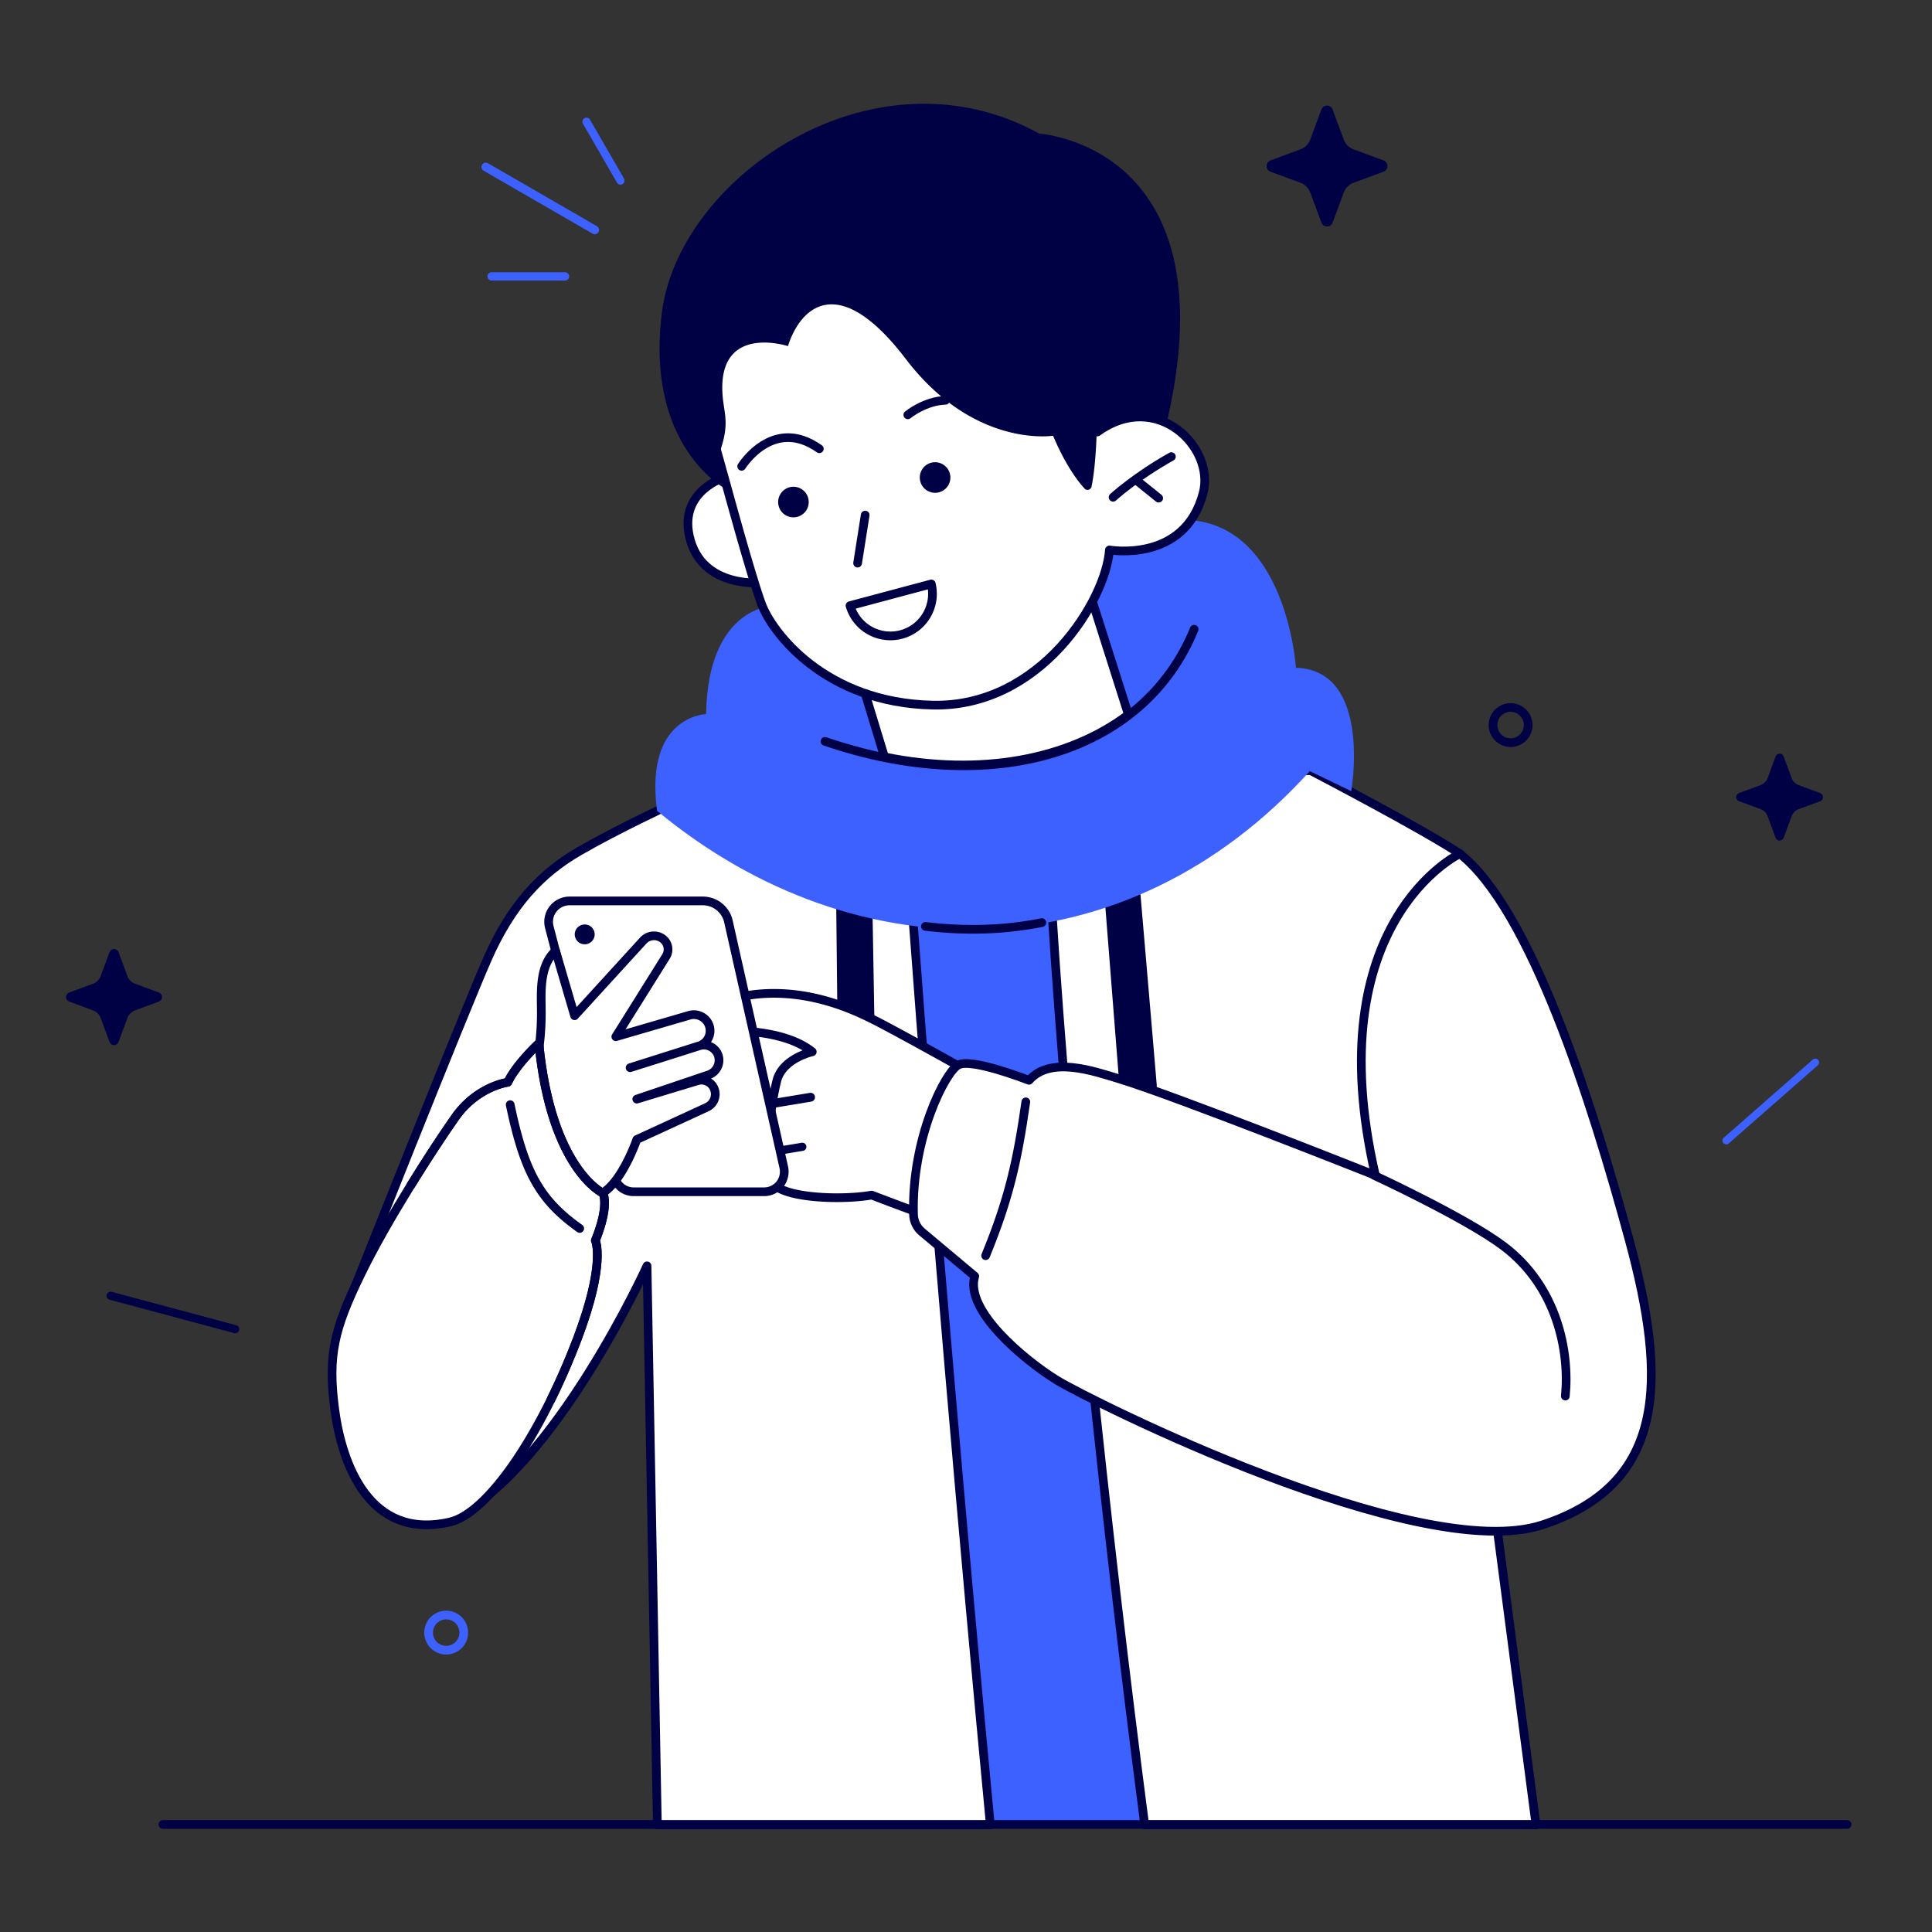
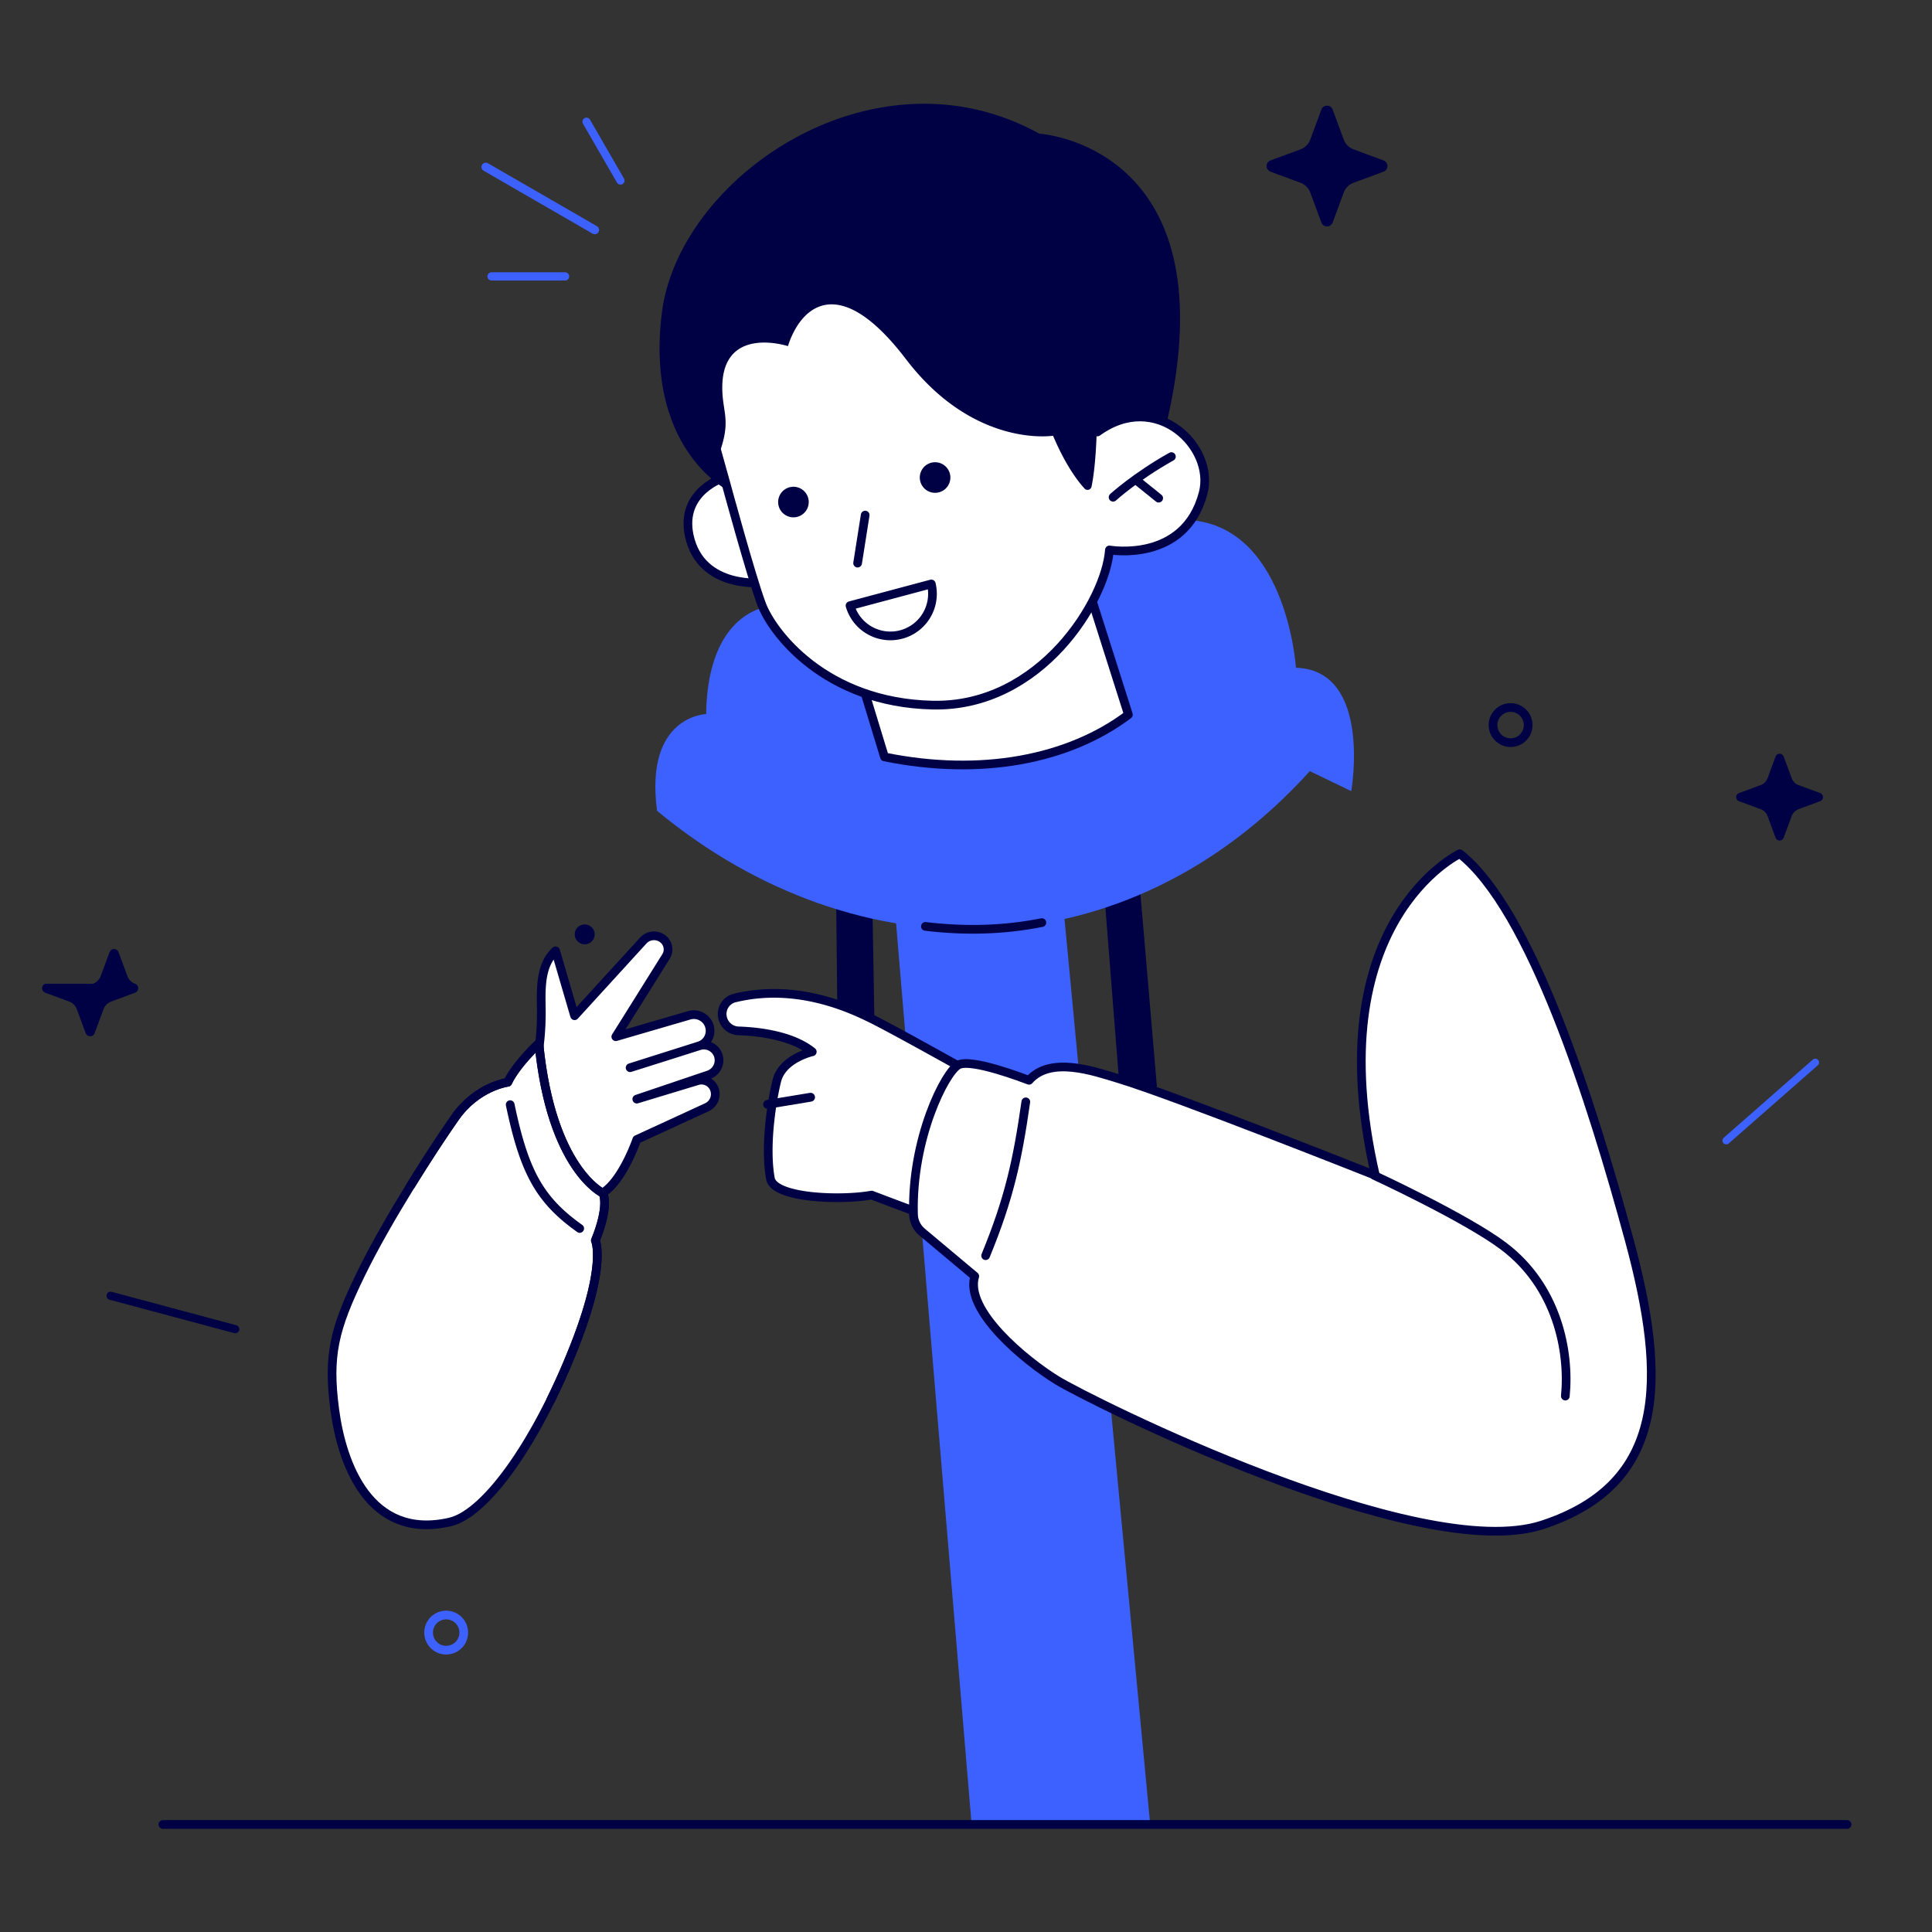
<svg xmlns="http://www.w3.org/2000/svg" width="160" height="160" fill="none">
  <rect width="100%" height="100%" fill="#333333" stroke="none" />
  <path fill-rule="evenodd" clip-rule="evenodd" d="M80.467 151.121h14.79l-7.279-76.927-14.029-.835 6.518 77.762z" fill="#3D61FF" />
-   <path fill-rule="evenodd" clip-rule="evenodd" d="M94.799 151.118c-3.199-24.436-6.345-54.154-7.685-75.751l16.985-11.539h4.469s9.552 4.978 12.422 6.94l2.662 53.26 3.553 27.09H94.799zm-40.359.011l-.856-46.297s-7.572 16.692-16 20.875l-8.436-18.515s9.214-23.205 11.202-27.733c1.988-4.527 4.452-7.133 7.615-8.96 3.156-1.83 7.685-3.936 7.685-3.936l16.83 5.902 3.086 3.075c1.703 23.172 4.27 52.821 6.448 75.589H54.44z" fill="#fff" stroke="#000045" stroke-width=".72" stroke-miterlimit="1.5" stroke-linecap="round" stroke-linejoin="round" />
  <path fill-rule="evenodd" clip-rule="evenodd" d="M91.497 74.561l1.227 15.578c.06.778.709 1.383 1.495 1.383.441 0 .865-.182 1.167-.51a1.61 1.61 0 00.407-1.202c-.38-4.495-1.392-16.294-1.392-16.294l-2.904 1.045zm-22.264-1.408s.124 11.558.169 15.625c.007.78.613 1.427 1.397 1.48.44.03.875-.122 1.2-.429a1.61 1.61 0 00.486-1.171c-.074-4.51-.284-16.352-.284-16.352l-2.968.847z" fill="#000045" />
  <path fill-rule="evenodd" clip-rule="evenodd" d="M63.801 50.21s-5.186.226-5.324 8.928c0 0-5.109.126-4.063 8.01 16.657 13.789 38.95 13.417 54.06-3.285l3.431 1.655s1.764-10.012-4.581-10.22c0 0-.778-12.272-9.448-12.251-9.474.023-34.075 7.162-34.075 7.162z" fill="#3D61FF" />
  <path d="M76.638 76.72c3.37.409 6.586.296 9.646-.314" stroke="#000045" stroke-width=".72" stroke-miterlimit="1.5" stroke-linecap="round" stroke-linejoin="round" />
  <path fill-rule="evenodd" clip-rule="evenodd" d="M71.633 57.384l1.616 5.3c7.987 1.625 15.257.229 20.201-3.5l-3.267-10.278-11.869 5.686-6.681 2.792zM59.998 39.531s-3.7 1.115-2.921 4.812c.968 4.57 6.266 3.901 6.266 3.901l-3.345-8.713z" fill="#fff" stroke="#000045" stroke-width=".72" stroke-miterlimit="1.5" stroke-linecap="round" stroke-linejoin="round" />
-   <path d="M68.322 61.397c13.684 4.684 26.347 1.082 30.574-9.288" stroke="#000045" stroke-width=".72" stroke-miterlimit="1.5" stroke-linecap="round" stroke-linejoin="round" />
  <path fill-rule="evenodd" clip-rule="evenodd" d="M60.145 40.13s2.04 7.51 2.913 9.87c.864 2.36 5.256 8.207 14.193 8.395 8.938.188 14.332-8.701 14.626-12.851 0 0 6.233 1.12 7.762-4.711 1.003-3.792-3.864-8.616-8.756-5.059L83.06 25.24l-15.775-3.834-9.81 9.15 2.67 9.574z" fill="#fff" stroke="#000045" stroke-width=".72" stroke-miterlimit="1.5" stroke-linecap="round" stroke-linejoin="round" />
  <path clip-rule="evenodd" d="M70.396 50.158a3.484 3.484 0 006.73-1.798l-6.73 1.798z" stroke="#000045" stroke-width=".72" stroke-miterlimit="1.5" stroke-linecap="round" stroke-linejoin="round" />
  <path fill-rule="evenodd" clip-rule="evenodd" d="M59.497 37.736l.76 2.852s-6.846-3.405-5.445-14.67c1.4-11.267 17.573-22.414 31.265-14.846 0 0 15.922.96 10.537 23.97 0 0-2.49-1.69-5.791.762 0 0-.07 2.857-.433 4.523a.352.352 0 01-.225.229.341.341 0 01-.32-.068c-.535-.576-1.572-1.89-2.636-4.403 0 0-6.535 1.061-12.188-6.349-5.653-7.41-8.773-4.21-9.767-1.072 0 0-5.429-1.78-5.438 3.421 0 2.145.796 2.707-.32 5.65z" fill="#000045" />
  <path d="M92.18 41.18s1.91-1.739 4.831-3.367m-2.904 1.953l1.85 1.49" stroke="#000045" stroke-width=".72" stroke-miterlimit="1.5" stroke-linecap="round" stroke-linejoin="round" />
-   <path d="M61.42 38.62s2.588-4.183 6.434-1.452m7.326-2.811s1.41-1.156 3.125-1.206" stroke="#000045" stroke-width=".715" stroke-miterlimit="1.5" stroke-linecap="round" stroke-linejoin="round" />
  <path d="M77.44 40.813a1.266 1.266 0 100-2.532 1.266 1.266 0 000 2.532zm-11.731 2.031a1.266 1.266 0 100-2.532 1.266 1.266 0 000 2.532z" fill="#000045" />
  <path d="M71.651 42.656l-.627 3.979" stroke="#000045" stroke-width=".72" stroke-miterlimit="1.5" stroke-linecap="round" stroke-linejoin="round" />
  <path fill-rule="evenodd" clip-rule="evenodd" d="M79.629 88.417s-5.645-3.163-7.443-4.048c-1.66-.817-6.163-2.975-11.332-1.72a1.36 1.36 0 00-1.029 1.553 1.397 1.397 0 001.349 1.172c1.564.052 4.374.346 6.094 1.73 0 0-2.49.552-2.94 2.42-.457 1.867-.993 5.489-.527 8.073.294 1.651 5.844 1.833 8.385 1.375 0 0 3.553 1.357 3.864 1.434.311.087 3.155-8.298 3.155-8.298l.424-3.69z" fill="#fff" stroke="#000045" stroke-width=".72" stroke-miterlimit="1.5" stroke-linecap="round" stroke-linejoin="round" />
  <path d="M63.566 91.458l3.562-.59" stroke="#000045" stroke-width=".733" stroke-miterlimit="1.5" stroke-linecap="round" stroke-linejoin="round" />
-   <path d="M64.116 95.359l2.33-.386" stroke="#000045" stroke-width=".676" stroke-miterlimit="1.5" stroke-linecap="round" stroke-linejoin="round" />
  <path fill-rule="evenodd" clip-rule="evenodd" d="M85.221 89.466c-.424-.156-4.763-1.833-5.844-1.28-1.089.562-3.898 6.077-3.725 12.387.017.562.268 1.089.7 1.452 1.193 1.003 3.674 3.078 4.374 3.665-.864 2.827 4.123 6.959 6.794 8.61 2.697 1.659 29.995 15.352 40.229 11.98 10.243-3.371 10.339-11.937 7.175-23.598-3.164-11.652-8.177-27.356-14.029-31.979 0 0-11.834 5.613-6.993 26.637 0 0-16.562-6.586-21.273-8.013-2.032-.613-5.627-1.893-7.408.139z" fill="#fff" stroke="#000045" stroke-width=".72" stroke-miterlimit="1.5" stroke-linecap="round" stroke-linejoin="round" />
  <path d="M84.953 91.25c-.692 4.85-1.383 8.004-3.328 12.741m32.191-6.647s7.606 3.518 10.718 5.869c4.443 3.354 5.463 8.739 5.1 12.404" stroke="#000045" stroke-width=".72" stroke-miterlimit="1.5" stroke-linecap="round" stroke-linejoin="round" />
-   <path fill-rule="evenodd" clip-rule="evenodd" d="M60.326 76.307A2.178 2.178 0 0058.2 74.61H47.17a1.74 1.74 0 00-1.374.675 1.723 1.723 0 00-.303 1.498 59260.89 59260.89 0 015.394 20.693c.19.718.838 1.22 1.582 1.22h10.814c.51 0 .985-.234 1.305-.623.311-.398.432-.917.32-1.41-1.046-4.658-3.614-16.038-4.582-20.355z" fill="#fff" stroke="#000045" stroke-width=".72" stroke-miterlimit="1.5" stroke-linecap="round" stroke-linejoin="round" />
  <path d="M48.378 78.2a.82.82 0 100-1.637.82.82 0 000 1.638z" fill="#000045" />
  <path fill-rule="evenodd" clip-rule="evenodd" d="M44.68 86.46s.174-1.236.148-2.936c-.026-1.7-.087-3.622 1.184-4.78l1.573 5.374 5.688-6.228a1.203 1.203 0 011.65-.116c.424.352.528.965.234 1.435-1.21 1.94-4.158 6.646-4.158 6.646l6.086-1.773a1.338 1.338 0 011.037.121c.32.18.553.476.64.83a1.306 1.306 0 01-.873 1.583c-1.971.63-5.705 1.806-5.705 1.806l5.73-1.815a1.264 1.264 0 011.565.787 1.278 1.278 0 01-.787 1.616c-2.04.692-5.955 2.014-5.955 2.014l5.022-1.521a1.135 1.135 0 011.409.717 1.19 1.19 0 01-.63 1.478l-5.801 2.671s-1.15 3.363-2.792 4.4h-1.798l-4.158-7.745.692-4.564z" fill="#fff" stroke="#000045" stroke-width=".72" stroke-miterlimit="1.5" stroke-linecap="round" stroke-linejoin="round" />
  <path fill-rule="evenodd" clip-rule="evenodd" d="M44.63 86.406s-1.86 1.703-2.577 3.224c0 0-2.558.329-4.365 2.922-1.815 2.585-5.644 8.506-7.831 13.018-2.187 4.503-2.723 6.699-2.135 11.159.587 4.461 2.843 10.849 9.534 9.319 3.094-.709 7.46-7.045 10.545-15.145 2.395-6.301 1.505-8.177 1.505-8.177s1.132-2.593.64-3.907c0 0-4.297-1.954-5.317-12.413z" fill="#fff" stroke="#000045" stroke-width=".72" stroke-miterlimit="1.5" stroke-linecap="round" stroke-linejoin="round" />
  <path d="M45.623 115.917a57.49 57.49 0 002.178-5.014c2.395-6.301 1.504-8.177 1.504-8.177s1.133-2.593.64-3.907c0 0-4.296-1.954-5.316-12.413 0 0-1.859 1.703-2.576 3.224 0 0-2.559.329-4.365 2.922-.89 1.262-2.256 3.32-3.674 5.627m8.238-6.695c1.167 5.584 2.438 7.892 5.757 10.252" stroke="#000045" stroke-width=".72" stroke-miterlimit="1.5" stroke-linecap="round" stroke-linejoin="round" />
-   <path fill-rule="evenodd" clip-rule="evenodd" d="M109.431 9.075a.497.497 0 01.933 0l.92 2.486c.138.373.432.667.805.805l2.486.92a.497.497 0 010 .933l-2.486.92a1.364 1.364 0 00-.805.804l-.92 2.487a.498.498 0 01-.933 0l-.92-2.487a1.364 1.364 0 00-.805-.804l-2.486-.92a.498.498 0 010-.933l2.486-.92c.373-.138.667-.432.805-.805l.92-2.486zM9.073 78.852a.396.396 0 01.742 0l.732 1.977c.11.297.343.531.64.64l1.977.732a.396.396 0 010 .742l-1.977.732c-.297.11-.53.343-.64.64l-.732 1.977a.395.395 0 01-.742 0l-.732-1.977a1.084 1.084 0 00-.64-.64l-1.977-.732a.396.396 0 010-.742L7.7 81.47c.297-.11.53-.344.64-.64l.732-1.978zm137.972-16.197a.358.358 0 01.671 0l.661 1.787a.98.98 0 00.578.578l1.786.66a.358.358 0 010 .67l-1.786.661a.979.979 0 00-.578.579l-.661 1.786a.358.358 0 01-.671 0l-.66-1.786a.98.98 0 00-.579-.579l-1.786-.66a.357.357 0 010-.67l1.786-.661a.98.98 0 00.579-.578l.66-1.787z" fill="#000045" />
+   <path fill-rule="evenodd" clip-rule="evenodd" d="M109.431 9.075a.497.497 0 01.933 0l.92 2.486c.138.373.432.667.805.805l2.486.92a.497.497 0 010 .933l-2.486.92a1.364 1.364 0 00-.805.804l-.92 2.487a.498.498 0 01-.933 0l-.92-2.487a1.364 1.364 0 00-.805-.804l-2.486-.92a.498.498 0 010-.933l2.486-.92c.373-.138.667-.432.805-.805l.92-2.486zM9.073 78.852a.396.396 0 01.742 0l.732 1.977c.11.297.343.531.64.64a.396.396 0 010 .742l-1.977.732c-.297.11-.53.343-.64.64l-.732 1.977a.395.395 0 01-.742 0l-.732-1.977a1.084 1.084 0 00-.64-.64l-1.977-.732a.396.396 0 010-.742L7.7 81.47c.297-.11.53-.344.64-.64l.732-1.978zm137.972-16.197a.358.358 0 01.671 0l.661 1.787a.98.98 0 00.578.578l1.786.66a.358.358 0 010 .67l-1.786.661a.979.979 0 00-.578.579l-.661 1.786a.358.358 0 01-.671 0l-.66-1.786a.98.98 0 00-.579-.579l-1.786-.66a.357.357 0 010-.67l1.786-.661a.98.98 0 00.579-.578l.66-1.787z" fill="#000045" />
  <path d="M49.255 19.04l-9.026-5.212" stroke="#3D61FF" stroke-width=".715" stroke-miterlimit="1.5" stroke-linecap="round" stroke-linejoin="round" />
  <path d="M51.386 14.955l-2.816-4.877" stroke="#3D61FF" stroke-width=".672" stroke-miterlimit="1.5" stroke-linecap="round" stroke-linejoin="round" />
  <path d="M46.796 22.89H40.71" stroke="#3D61FF" stroke-width=".684" stroke-miterlimit="1.5" stroke-linecap="round" stroke-linejoin="round" />
  <path d="M142.961 94.458l7.374-6.47" stroke="#3D61FF" stroke-width=".628" stroke-miterlimit="1.5" stroke-linecap="round" stroke-linejoin="round" />
  <path d="M19.482 110.077L9.16 107.311" stroke="#000045" stroke-width=".675" stroke-miterlimit="1.5" stroke-linecap="round" stroke-linejoin="round" />
  <path d="M36.951 136.66a1.455 1.455 0 100-2.91 1.455 1.455 0 000 2.91z" stroke="#3D61FF" stroke-width=".72" stroke-miterlimit="1.5" stroke-linecap="round" stroke-linejoin="round" />
  <path d="M125.101 61.504a1.455 1.455 0 100-2.911 1.455 1.455 0 000 2.91zm-111.608 89.59h139.471" stroke="#000045" stroke-width=".72" stroke-miterlimit="1.5" stroke-linecap="round" stroke-linejoin="round" />
</svg>